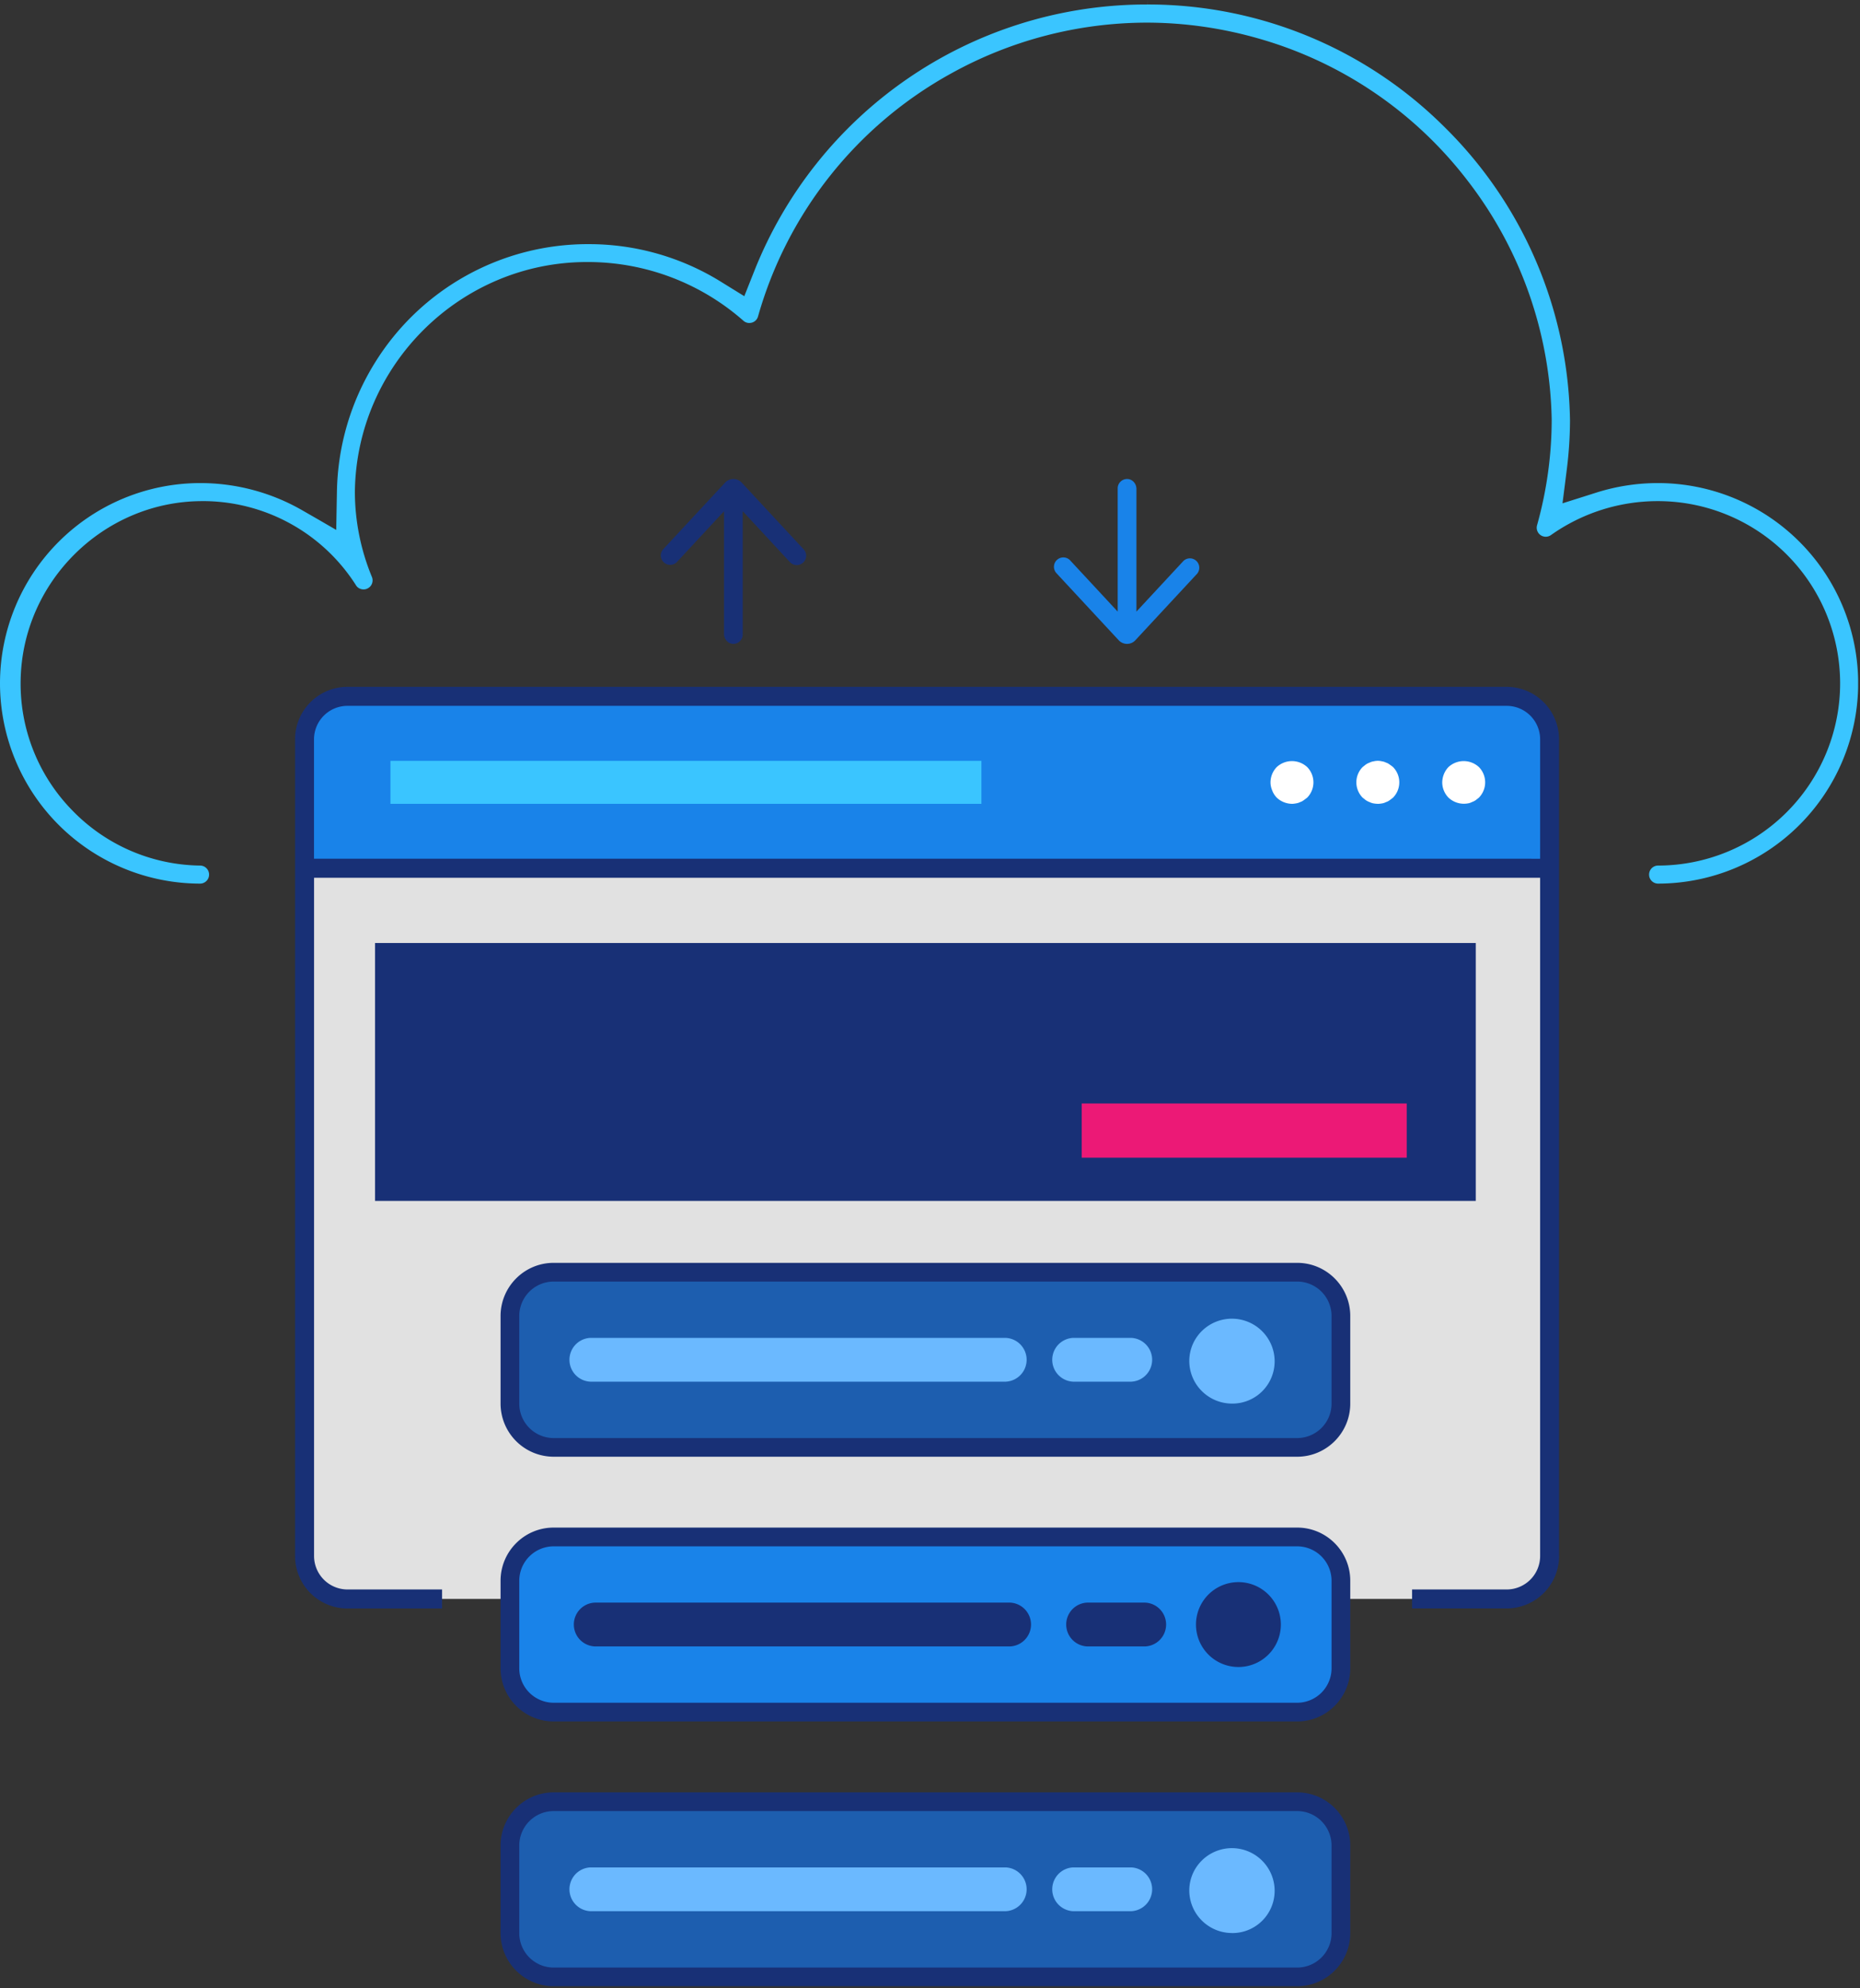
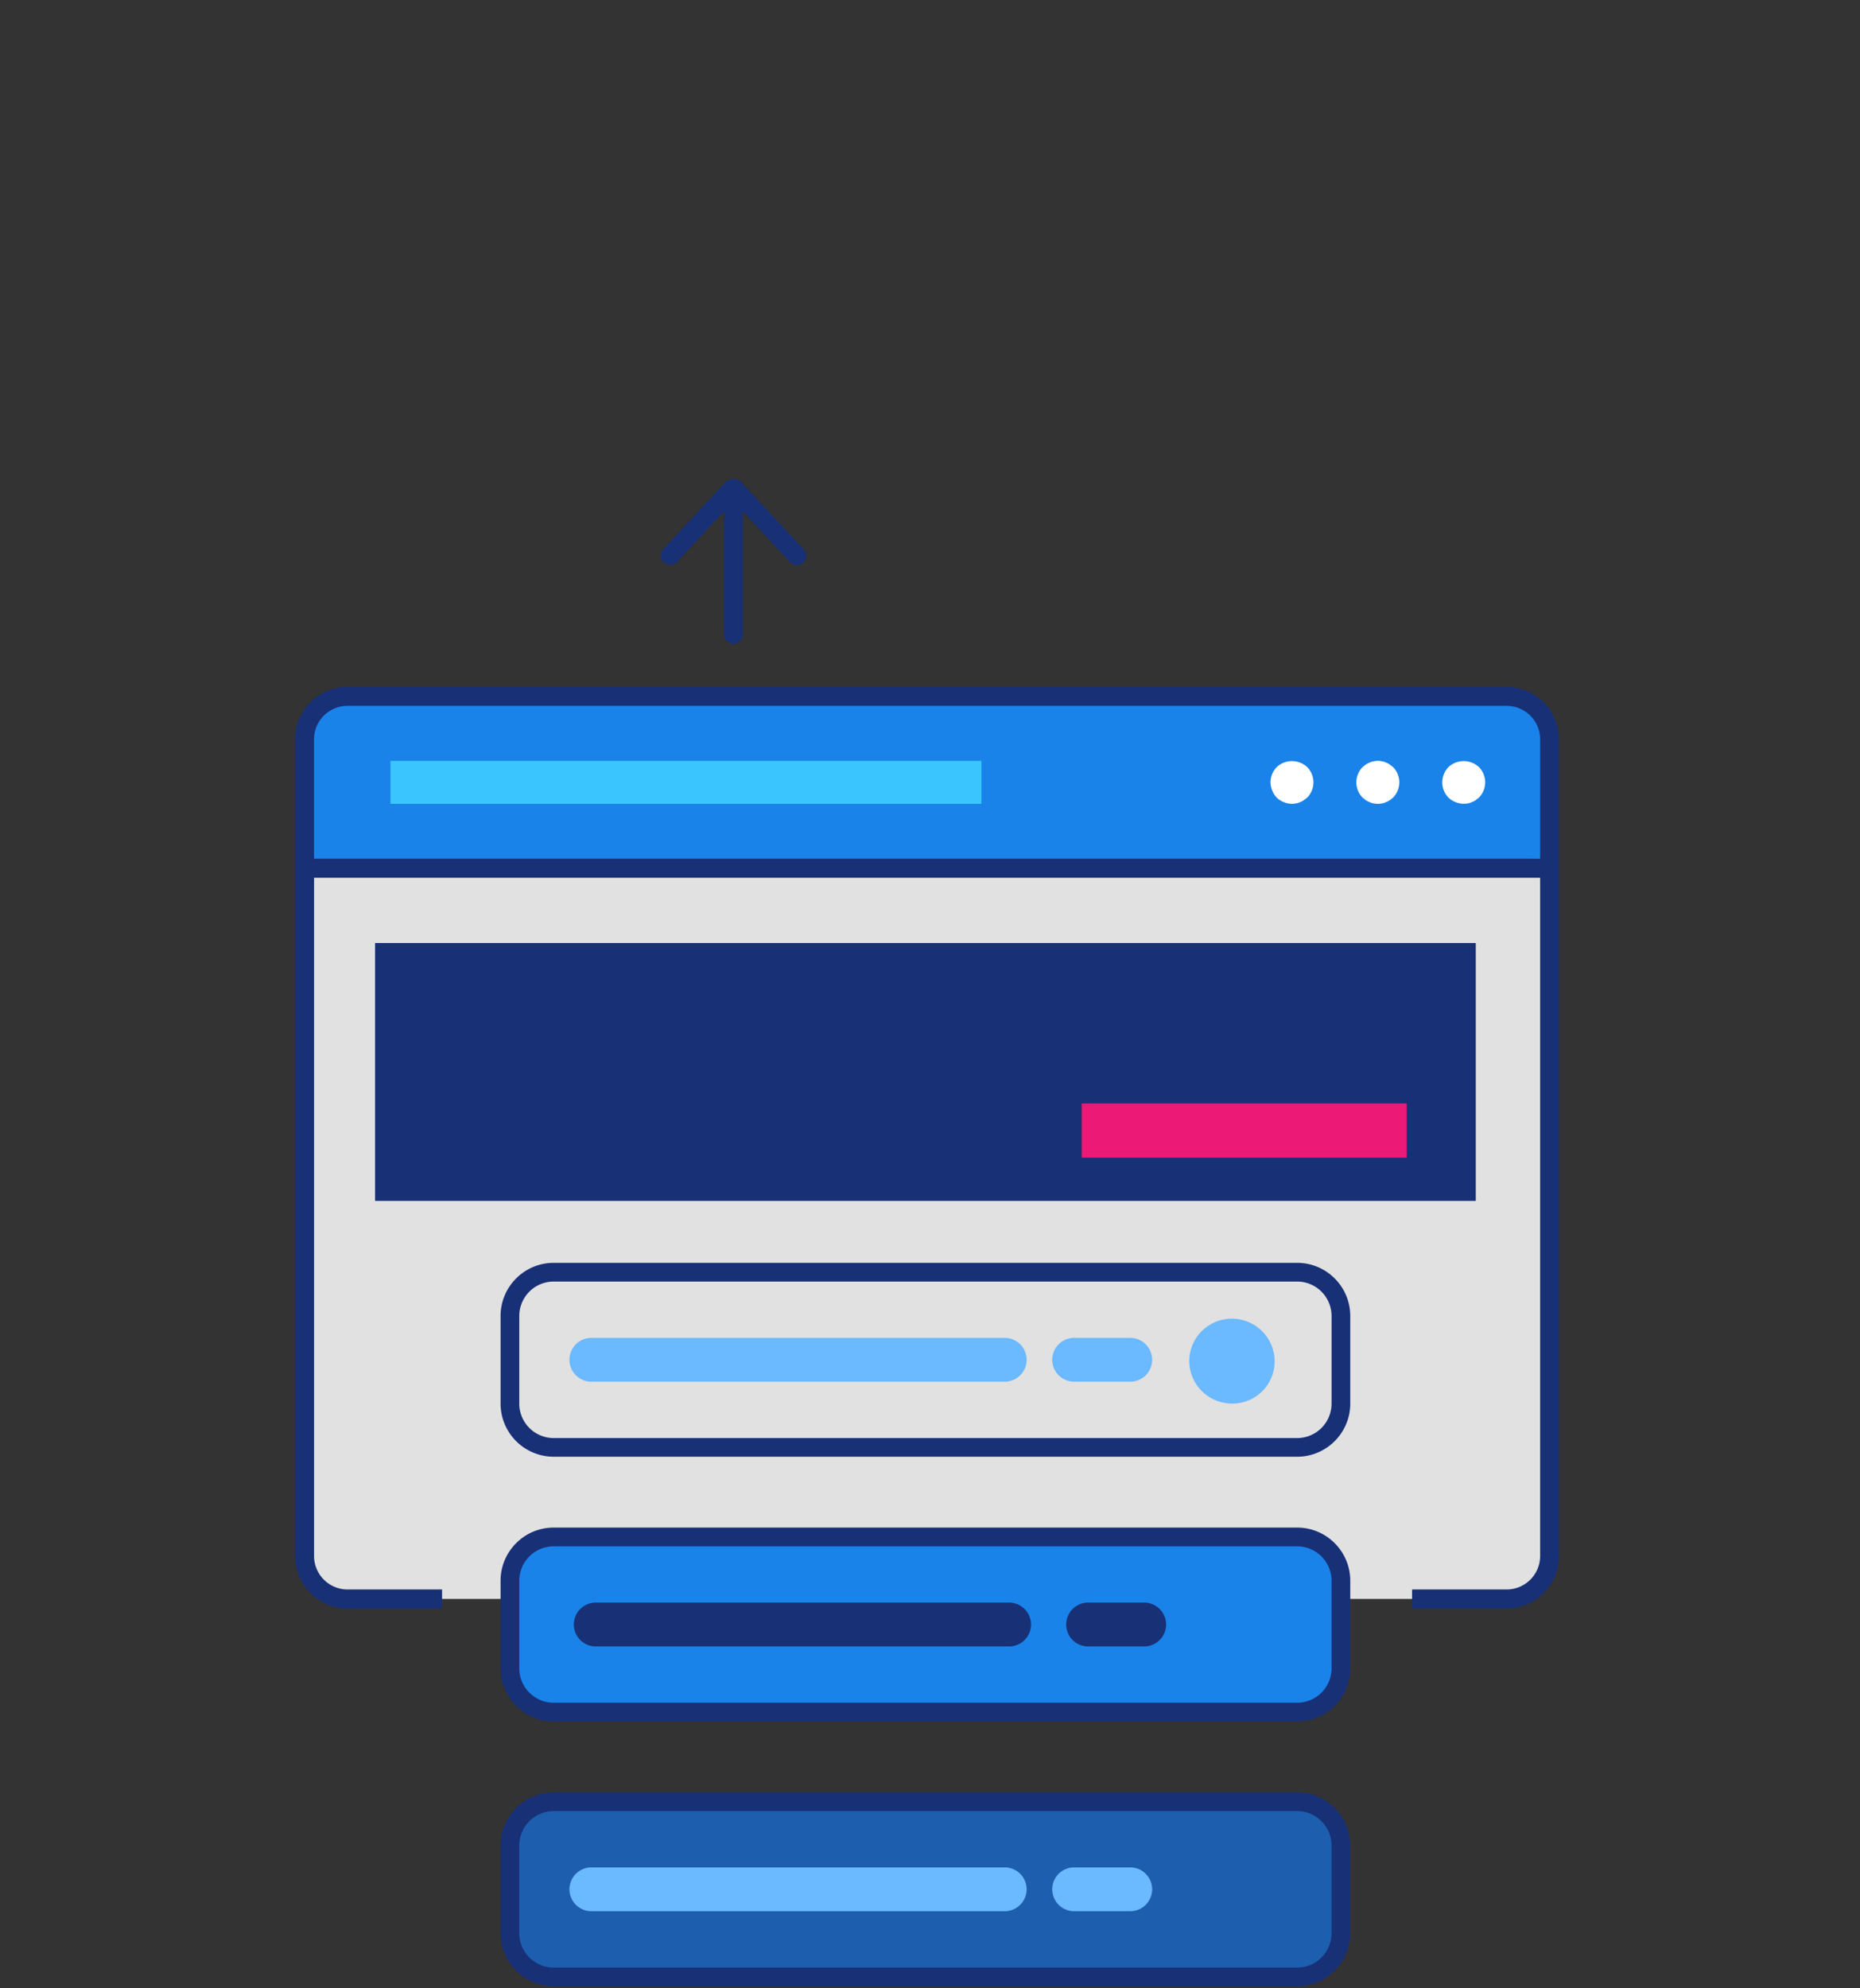
<svg xmlns="http://www.w3.org/2000/svg" width="365" height="390" viewBox="0 0 365 390">
  <rect x="0" y="0" width="365" height="390" fill="#333333" stroke="none" />
  <clipPath id="a">
-     <path d="M752 9944.74h364.63v173.6H752z" />
-   </clipPath>
+     </clipPath>
  <clipPath id="b">
    <path d="M752 10334.61h364.63v-389.88H752z" />
  </clipPath>
  <g clip-path="url(#a)" transform="translate(-752 -9945)">
-     <path fill="#3ac5ff" d="M977.17 9945.88l-1.46.01a82.8 82.8 0 0 0-75.68 52.25l-.97 2.44-1 2.52-2.32-1.43-2.23-1.38a49.17 49.17 0 0 0-25.93-7.4 49.14 49.14 0 0 0-42.06 23.35 49.47 49.47 0 0 0-7.4 25.1l-.07 3.74-.07 3.87-3.34-1.94-3.24-1.86a40.17 40.17 0 0 0-20.07-5.39h-.07a39.32 39.32 0 0 0-39.26 39.29 39.32 39.32 0 0 0 39.26 39.28 1.77 1.77 0 0 0 0-3.54h-.04a35.52 35.52 0 0 1-25.1-10.89 35.5 35.5 0 0 1-10.07-25.43c.31-19.39 16.31-35.17 35.67-35.17h.63a35.62 35.62 0 0 1 29.55 16.57c.3.46.85.75 1.45.75.34 0 .68-.1.97-.3.7-.45.98-1.35.67-2.13a43.93 43.93 0 0 1-3.35-16.63v-.04c.27-24.88 20.7-45.12 45.54-45.12h.36a46.2 46.2 0 0 1 30.36 11.53 1.7 1.7 0 0 0 1.26.42 1.74 1.74 0 0 0 1.6-1.3 78.99 78.99 0 0 1 37.87-47.63 79.37 79.37 0 0 1 38.35-9.98c7.42 0 14.84 1.06 22.05 3.13a78.88 78.88 0 0 1 41.03 27.95 78.98 78.98 0 0 1 16.44 46.85v.06c-.02 6.99-1 13.93-2.88 20.63a1.77 1.77 0 0 0 2.72 1.91 36.29 36.29 0 0 1 21.03-6.67 35.77 35.77 0 0 1 35.73 35.75 35.77 35.77 0 0 1-35.72 35.74 1.77 1.77 0 0 0 0 3.54 39.32 39.32 0 0 0 39.26-39.28 39.32 39.32 0 0 0-39.26-39.29h-.04a40 40 0 0 0-12.05 1.86l-3.28 1.04-3.39 1.07.45-3.52.43-3.42c.38-3.08.58-6.2.59-9.31a82.54 82.54 0 0 0-24.83-57.76 82.38 82.38 0 0 0-58.08-23.84v-1.14z" />
+     <path fill="#3ac5ff" d="M977.17 9945.88a82.8 82.8 0 0 0-75.68 52.25l-.97 2.44-1 2.52-2.32-1.43-2.23-1.38a49.17 49.17 0 0 0-25.93-7.4 49.14 49.14 0 0 0-42.06 23.35 49.47 49.47 0 0 0-7.4 25.1l-.07 3.74-.07 3.87-3.34-1.94-3.24-1.86a40.17 40.17 0 0 0-20.07-5.39h-.07a39.32 39.32 0 0 0-39.26 39.29 39.32 39.32 0 0 0 39.26 39.28 1.77 1.77 0 0 0 0-3.54h-.04a35.52 35.52 0 0 1-25.1-10.89 35.5 35.5 0 0 1-10.07-25.43c.31-19.39 16.31-35.17 35.67-35.17h.63a35.62 35.62 0 0 1 29.55 16.57c.3.46.85.75 1.45.75.34 0 .68-.1.97-.3.7-.45.98-1.35.67-2.13a43.93 43.93 0 0 1-3.35-16.63v-.04c.27-24.88 20.7-45.12 45.54-45.12h.36a46.2 46.2 0 0 1 30.36 11.53 1.7 1.7 0 0 0 1.26.42 1.74 1.74 0 0 0 1.6-1.3 78.99 78.99 0 0 1 37.87-47.63 79.37 79.37 0 0 1 38.35-9.98c7.42 0 14.84 1.06 22.05 3.13a78.88 78.88 0 0 1 41.03 27.95 78.98 78.98 0 0 1 16.44 46.85v.06c-.02 6.99-1 13.93-2.88 20.63a1.77 1.77 0 0 0 2.72 1.91 36.29 36.29 0 0 1 21.03-6.67 35.77 35.77 0 0 1 35.73 35.75 35.77 35.77 0 0 1-35.72 35.74 1.77 1.77 0 0 0 0 3.54 39.32 39.32 0 0 0 39.26-39.28 39.32 39.32 0 0 0-39.26-39.29h-.04a40 40 0 0 0-12.05 1.86l-3.28 1.04-3.39 1.07.45-3.52.43-3.42c.38-3.08.58-6.2.59-9.31a82.54 82.54 0 0 0-24.83-57.76 82.38 82.38 0 0 0-58.08-23.84v-1.14z" />
  </g>
  <path fill="#e1e1e1" d="M80.83 313.65H68.2a8.43 8.43 0 0 1-8.43-8.43V145.03a8.43 8.43 0 0 1 8.43-8.43h227.46a8.43 8.43 0 0 1 8.43 8.43v160.2a8.43 8.43 0 0 1-8.43 8.42z" />
  <path fill="#1983e9" d="M304.09 170.32H59.77v-25.29a8.43 8.43 0 0 1 8.42-8.43h227.47a8.43 8.43 0 0 1 8.43 8.43z" />
  <g clip-path="url(#b)" transform="translate(-752 -9945)">
    <path fill="#183076" d="M825.6 10180.57h216v-50.59h-216z" />
  </g>
  <g clip-path="url(#b)" transform="translate(-752 -9945)">
    <path fill="#183076" d="M1057.94 10250.22v-160.2a10.3 10.3 0 0 0-10.28-10.29H820.19a10.3 10.3 0 0 0-10.29 10.3v160.19a10.3 10.3 0 0 0 10.29 10.3h18.56v-3.73H820.2a6.57 6.57 0 0 1-6.57-6.57v-133.04h240.6v133.04a6.57 6.57 0 0 1-6.56 6.57h-18.57v3.72h18.57a10.3 10.3 0 0 0 10.28-10.3zm-6.06-136.77H813.62v-23.43a6.57 6.57 0 0 1 6.57-6.56h227.48a6.57 6.57 0 0 1 6.56 6.56v23.43z" />
  </g>
  <g clip-path="url(#b)" transform="translate(-752 -9945)">
    <path fill="#3ac5ff" d="M828.62 10102.68h115.97v-8.43H828.62z" />
  </g>
  <g clip-path="url(#b)" transform="translate(-752 -9945)">
    <path fill="#fff" d="M1002.54 10095.47a4.34 4.34 0 0 0-1.22 3c0 .54.12 1.09.34 1.6.19.52.5.99.88 1.39.8.77 1.88 1.2 3 1.22.26 0 .53-.04.79-.09.28-.04.55-.12.8-.25.26-.08.5-.21.72-.38.25-.17.46-.34.67-.5a4.28 4.28 0 0 0 0-5.99 4.4 4.4 0 0 0-5.98 0" />
  </g>
  <g clip-path="url(#b)" transform="translate(-752 -9945)">
    <path fill="#fff" d="M1024.7 10094.97c-.22-.17-.46-.3-.72-.38a2.58 2.58 0 0 0-.8-.25 3.39 3.39 0 0 0-1.6 0 2.5 2.5 0 0 0-.8.25c-.27.09-.52.22-.76.38l-.63.5a4.28 4.28 0 0 0 0 5.99l.63.5c.24.16.5.3.76.38.25.13.52.22.8.26.27.05.53.07.8.08.27 0 .54-.03.8-.08.28-.04.55-.13.8-.26.26-.08.5-.2.72-.37.25-.17.46-.34.67-.51a4.28 4.28 0 0 0 0-5.99c-.2-.17-.42-.33-.67-.5" />
  </g>
  <g clip-path="url(#b)" transform="translate(-752 -9945)">
    <path fill="#fff" d="M1036.24 10095.47c-.77.8-1.2 1.88-1.22 3 0 1.11.44 2.18 1.22 2.99a4.42 4.42 0 0 0 3.83 1.13c.27-.04.52-.13.76-.25.27-.1.53-.22.76-.38l.63-.5a4.28 4.28 0 0 0 0-5.99 4.4 4.4 0 0 0-5.98 0" />
  </g>
  <g clip-path="url(#b)" transform="translate(-752 -9945)">
    <path fill="#ec1976" d="M964.27 10172.09h63.78v-10.63h-63.78z" />
  </g>
  <g clip-path="url(#b)" transform="translate(-752 -9945)">
    <path fill="#1983e9" d="M860.97 10246.49h145.9a8.59 8.59 0 0 1 8.59 8.59v17.18a8.58 8.58 0 0 1-8.58 8.59h-145.9a8.58 8.58 0 0 1-8.59-8.6v-17.17a8.59 8.59 0 0 1 8.58-8.59" />
  </g>
  <g clip-path="url(#b)" transform="translate(-752 -9945)">
-     <path fill="#183076" d="M995.08 10272a8.32 8.32 0 1 0-.11-16.65 8.32 8.32 0 0 0 .1 16.65" />
-   </g>
+     </g>
  <g clip-path="url(#b)" transform="translate(-752 -9945)">
    <path fill="#183076" d="M868.7 10267.96h81.53a4.3 4.3 0 0 0 0-8.59H868.7a4.3 4.3 0 0 0 0 8.59" />
  </g>
  <g clip-path="url(#b)" transform="translate(-752 -9945)">
    <path fill="#183076" d="M965.32 10267.96h11.42a4.3 4.3 0 0 0 0-8.59h-11.42a4.3 4.3 0 0 0 0 8.59" />
  </g>
  <g clip-path="url(#b)" transform="translate(-752 -9945)">
-     <path fill="#1d5eaf" d="M860.97 10194.56h145.9a8.59 8.59 0 0 1 8.59 8.59v17.18a8.59 8.59 0 0 1-8.58 8.59h-145.9a8.59 8.59 0 0 1-8.59-8.6v-17.17a8.59 8.59 0 0 1 8.58-8.59" />
-   </g>
+     </g>
  <g clip-path="url(#b)" transform="translate(-752 -9945)">
    <path fill="#6bb9ff" d="M993.77 10220.33a8.29 8.29 0 0 0 8.23-9.76 8.39 8.39 0 0 0-15.1-3.36 8.23 8.23 0 0 0-1.39 6.21c.72 4 4.2 6.9 8.26 6.91" />
  </g>
  <g clip-path="url(#b)" transform="translate(-752 -9945)">
    <path fill="#6bb9ff" d="M867.84 10216.03h81.53a4.3 4.3 0 0 0 0-8.59h-81.53a4.3 4.3 0 0 0 0 8.59" />
  </g>
  <g clip-path="url(#b)" transform="translate(-752 -9945)">
    <path fill="#6bb9ff" d="M962.57 10216.03H974a4.3 4.3 0 0 0 0-8.59h-11.42a4.3 4.3 0 0 0 0 8.59" />
  </g>
  <g clip-path="url(#b)" transform="translate(-752 -9945)">
    <path fill="#1d5eaf" d="M860.97 10298.42h145.9a8.58 8.58 0 0 1 8.59 8.59v17.18a8.58 8.58 0 0 1-8.58 8.59h-145.9a8.58 8.58 0 0 1-8.59-8.6v-17.17a8.59 8.59 0 0 1 8.58-8.59" />
  </g>
  <g clip-path="url(#b)" transform="translate(-752 -9945)">
    <path fill="#183076" d="M1006.55 10282.68h-145.9a10.43 10.43 0 0 1-10.42-10.42v-17.18c0-5.75 4.67-10.43 10.42-10.43h145.9c5.75 0 10.42 4.68 10.42 10.43v17.18c0 5.74-4.67 10.42-10.42 10.42zm-145.9-34.35a6.76 6.76 0 0 0-6.75 6.75v17.18a6.76 6.76 0 0 0 6.75 6.75h145.9a6.76 6.76 0 0 0 6.75-6.75v-17.18a6.76 6.76 0 0 0-6.75-6.75z" />
  </g>
  <g clip-path="url(#b)" transform="translate(-752 -9945)">
    <path fill="#183076" d="M1006.55 10230.75h-145.9a10.43 10.43 0 0 1-10.42-10.42v-17.18c0-5.75 4.67-10.43 10.42-10.43h145.9c5.75 0 10.42 4.68 10.42 10.43v17.18c0 5.74-4.67 10.42-10.42 10.42zm-145.9-34.36a6.76 6.76 0 0 0-6.75 6.76v17.18a6.76 6.76 0 0 0 6.75 6.76h145.9a6.76 6.76 0 0 0 6.75-6.76v-17.18a6.76 6.76 0 0 0-6.75-6.76z" />
  </g>
  <g clip-path="url(#b)" transform="translate(-752 -9945)">
    <path fill="#183076" d="M1006.55 10334.62h-145.9a10.43 10.43 0 0 1-10.42-10.43v-17.17c0-5.75 4.67-10.43 10.42-10.43h145.9c5.75 0 10.42 4.68 10.42 10.43v17.17c0 5.75-4.67 10.43-10.42 10.43zm-145.9-34.36a6.76 6.76 0 0 0-6.75 6.76v17.18a6.76 6.76 0 0 0 6.75 6.76h145.9a6.76 6.76 0 0 0 6.75-6.76v-17.18a6.76 6.76 0 0 0-6.75-6.76z" />
  </g>
  <g clip-path="url(#b)" transform="translate(-752 -9945)">
-     <path fill="#6bb9ff" d="M993.77 10324.19a8.29 8.29 0 0 0 8.23-9.76 8.39 8.39 0 0 0-15.1-3.36 8.23 8.23 0 0 0-1.39 6.21c.72 4 4.2 6.9 8.26 6.9" />
-   </g>
+     </g>
  <g clip-path="url(#b)" transform="translate(-752 -9945)">
    <path fill="#6bb9ff" d="M867.84 10319.9h81.53a4.3 4.3 0 0 0 0-8.59h-81.53a4.3 4.3 0 0 0 0 8.59" />
  </g>
  <g clip-path="url(#b)" transform="translate(-752 -9945)">
    <path fill="#6bb9ff" d="M962.57 10319.9H974a4.3 4.3 0 0 0 0-8.59h-11.42a4.3 4.3 0 0 0 0 8.59" />
  </g>
  <g clip-path="url(#b)" transform="translate(-752 -9945)">
    <path fill="#183076" d="M909.68 10052.73l-12.13-13.06a2.23 2.23 0 0 0-3.26 0l-12.14 13.06a1.84 1.84 0 0 0 2.7 2.5l9.23-9.94v24.07c0 .96.7 1.83 1.65 1.93 1.1.11 2.02-.75 2.02-1.83v-24.18l9.24 9.96a1.84 1.84 0 1 0 2.7-2.5" />
  </g>
  <g clip-path="url(#b)" transform="translate(-752 -9945)">
-     <path fill="#1983e9" d="M959.4 10057.53l12.13 13.06c.89.95 2.39.95 3.27 0l12.13-13.06a1.84 1.84 0 0 0-2.69-2.5l-9.23 9.94v-24.07c0-.96-.7-1.83-1.65-1.93a1.84 1.84 0 0 0-2.03 1.83v24.17l-9.24-9.95a1.84 1.84 0 1 0-2.69 2.5" />
-   </g>
+     </g>
</svg>